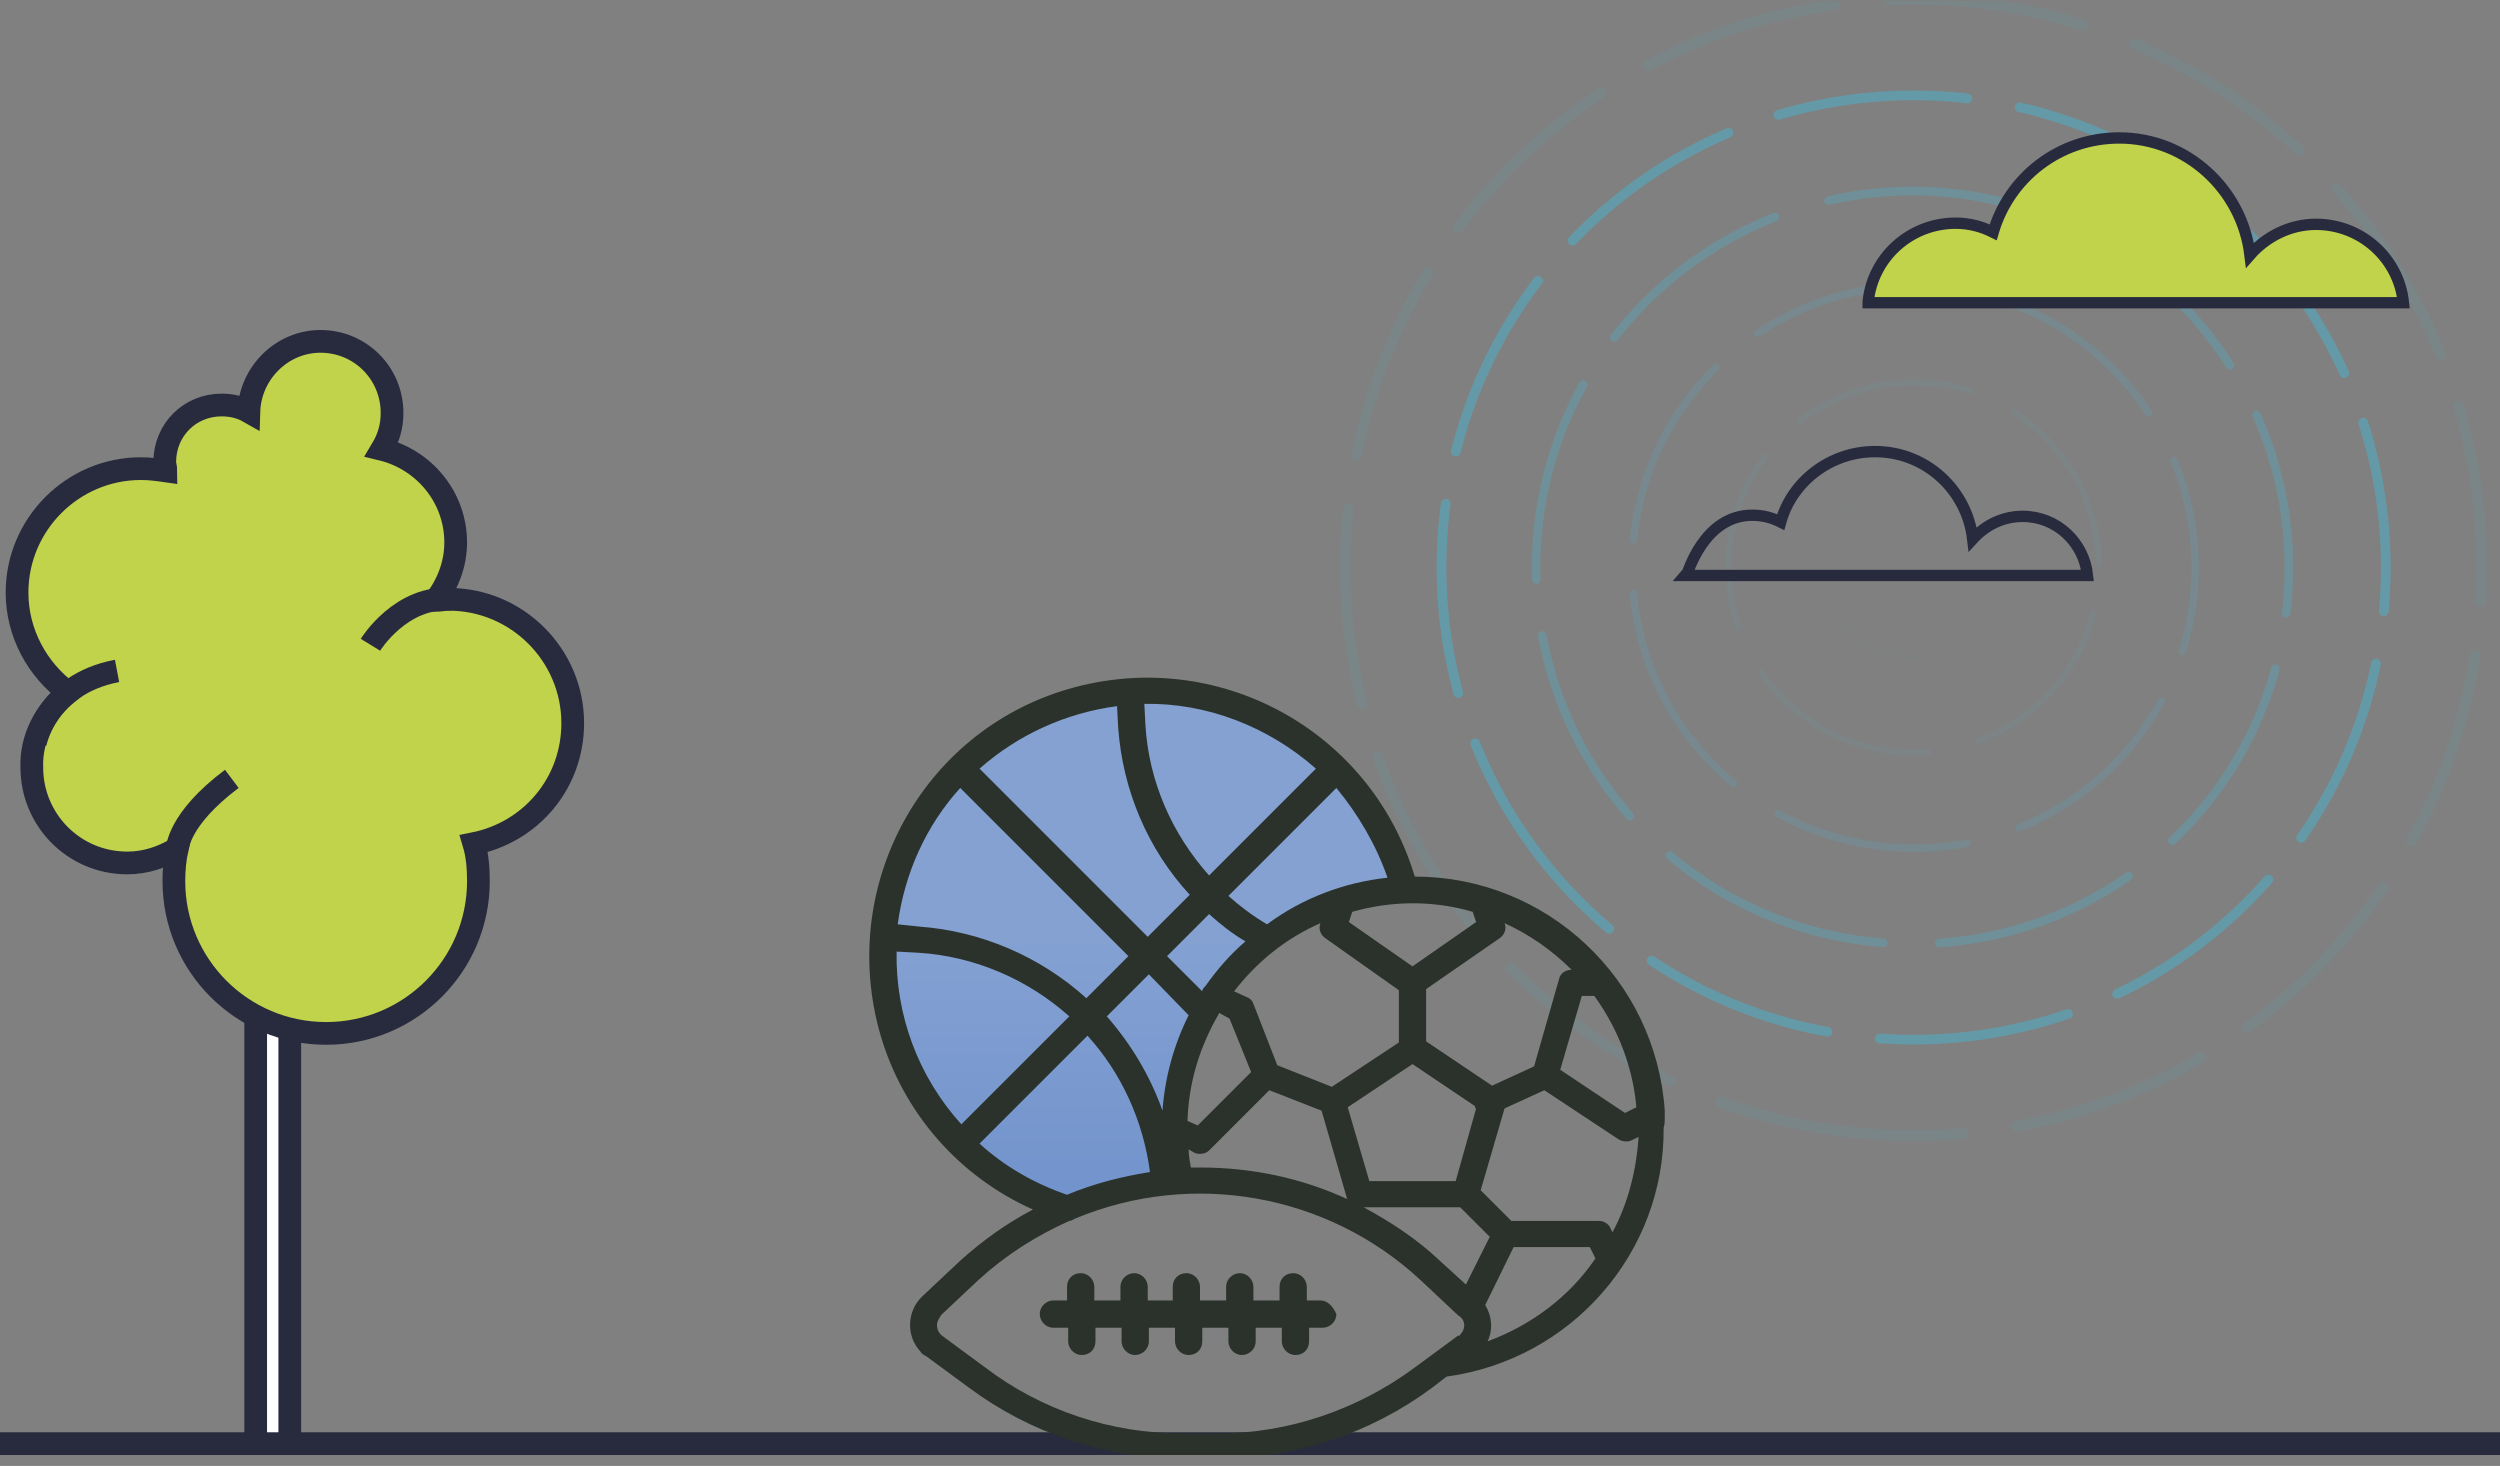
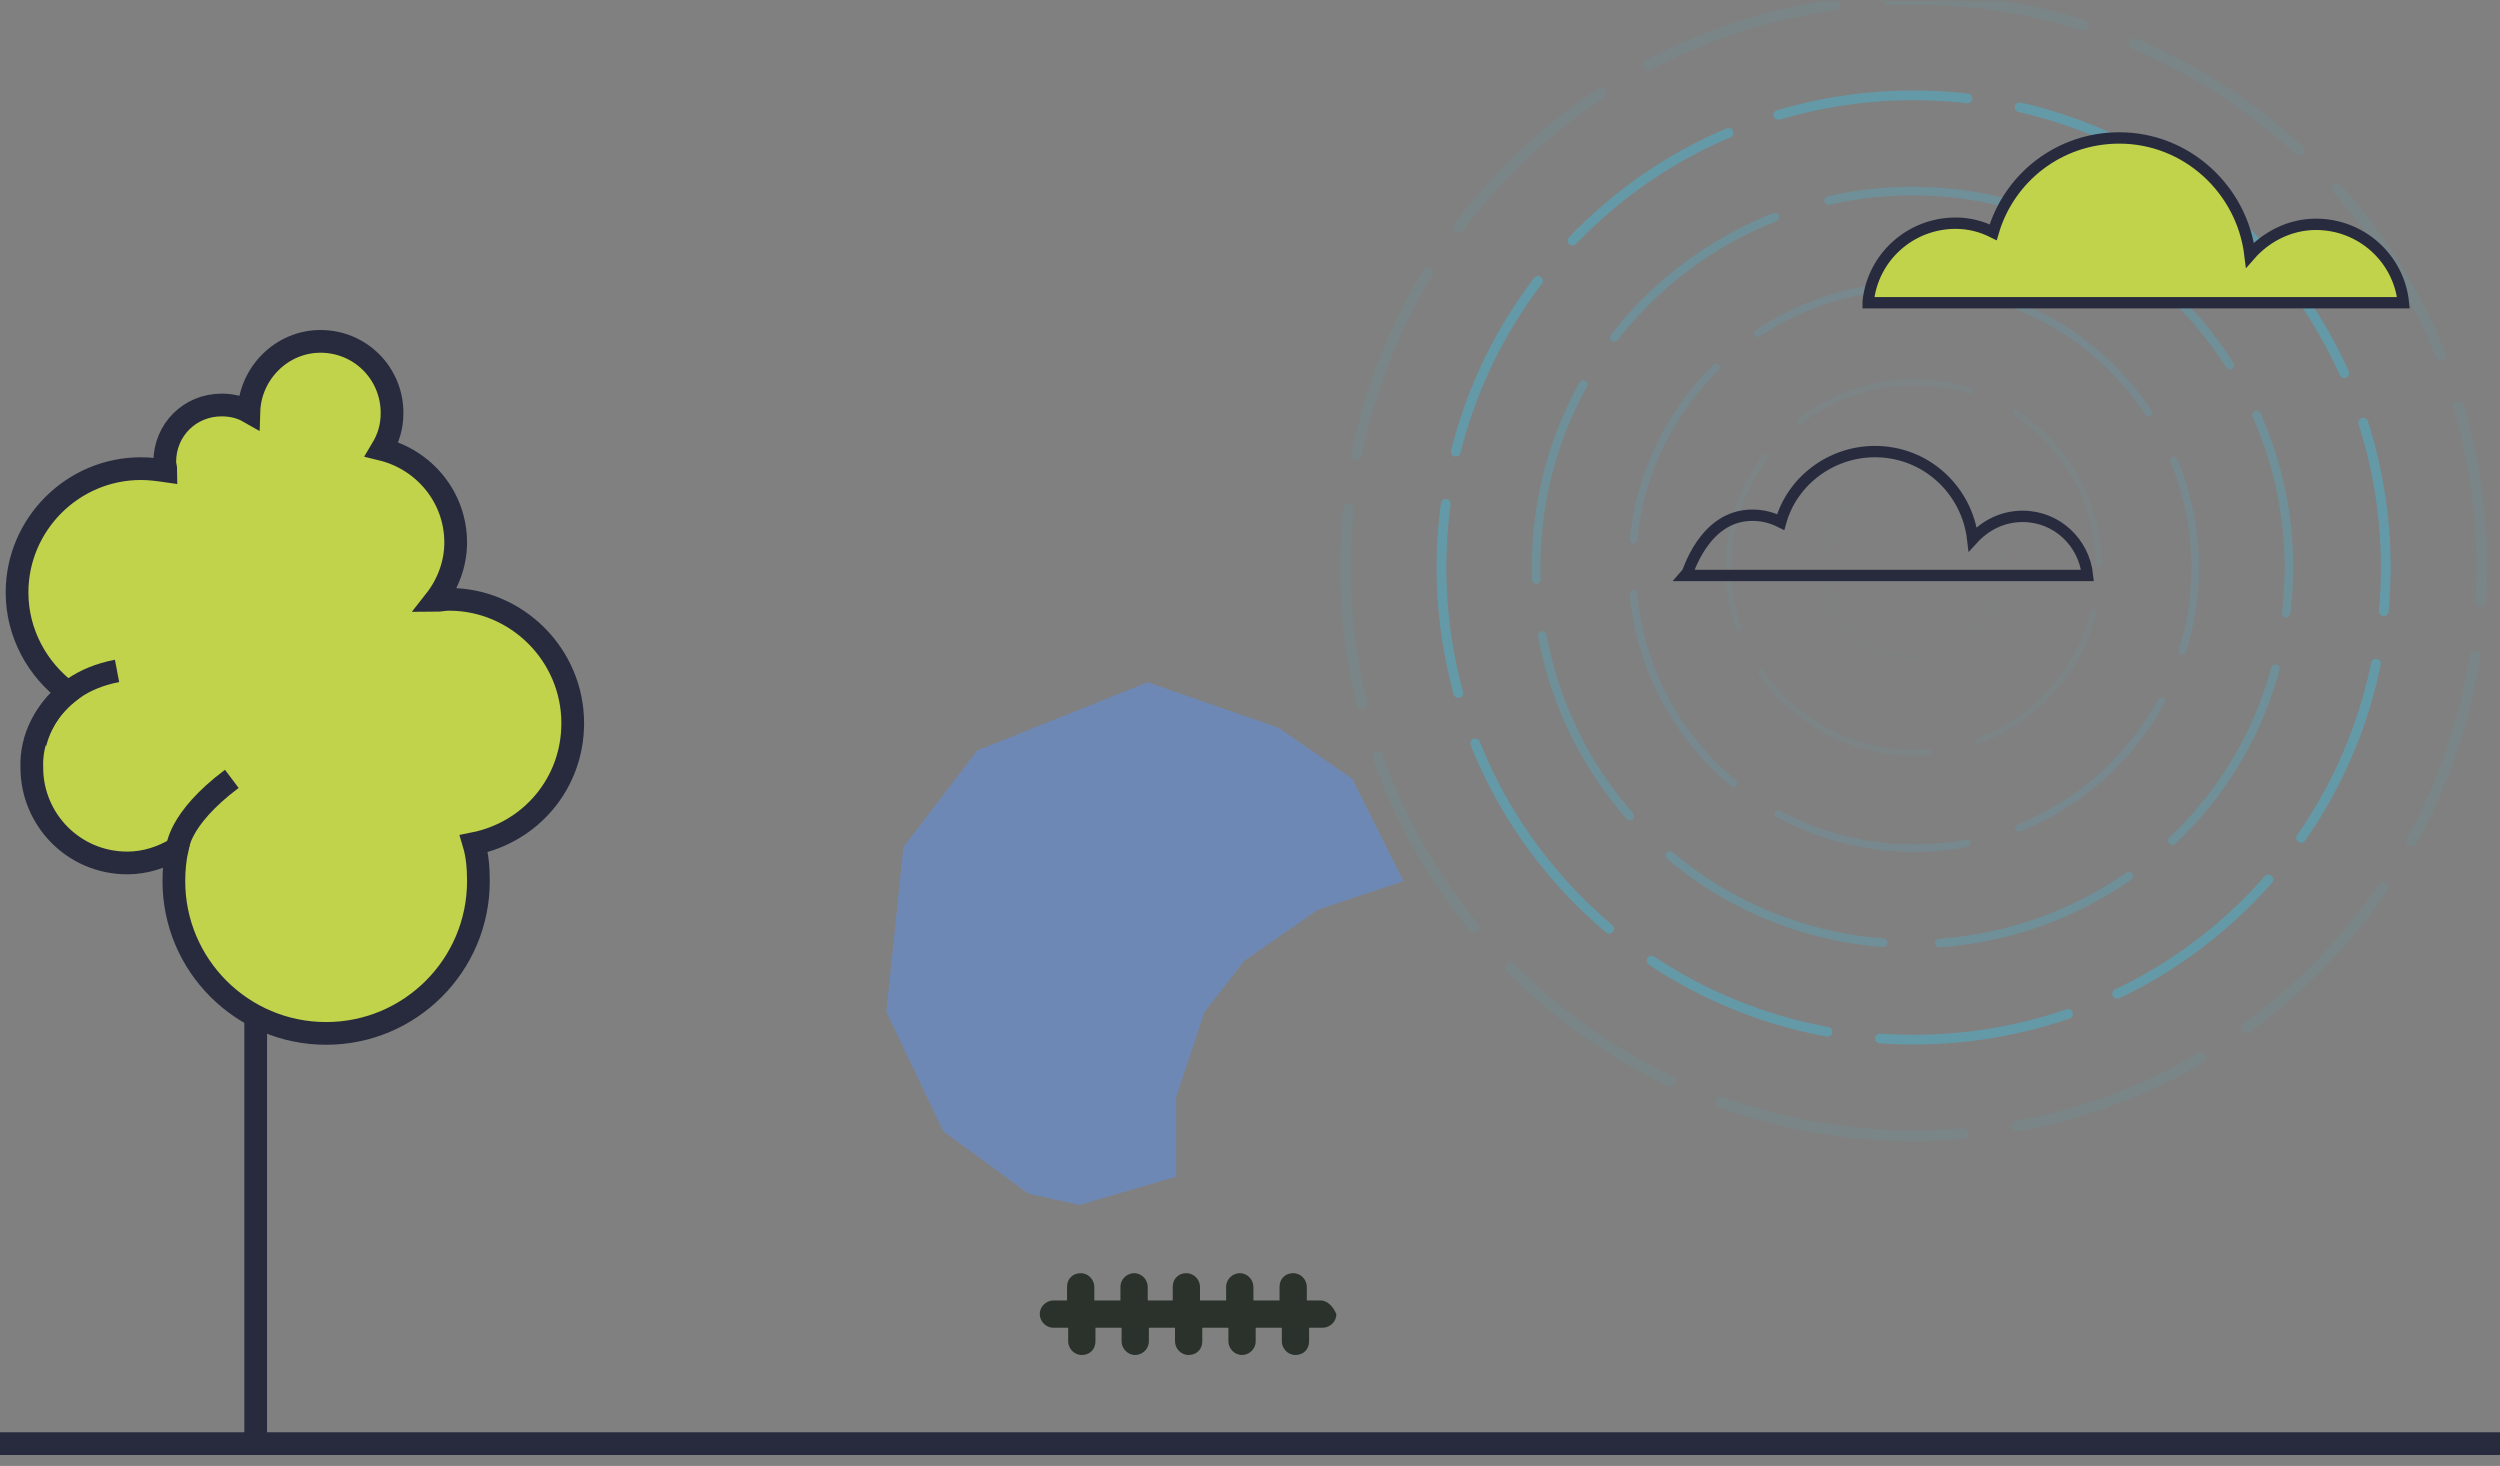
<svg xmlns="http://www.w3.org/2000/svg" width="220" height="129" viewBox="0 0 220 129" fill="none">
  <rect x="0" y="0" width="220" height="129" fill="#808080" stroke="none" />
  <g id="9.svg" clip-path="url(#clip0_316_2508)">
    <path id="Vector" d="M220 127.04H0" stroke="#282B3E" stroke-width="2" stroke-miterlimit="10" />
-     <path id="Vector_2" d="M22.5 127.04H25.5V89.04H22.5V127.04Z" fill="white" stroke="#282B3E" stroke-width="2" stroke-miterlimit="10" />
+     <path id="Vector_2" d="M22.5 127.04V89.04H22.5V127.04Z" fill="white" stroke="#282B3E" stroke-width="2" stroke-miterlimit="10" />
    <path id="Vector_3" d="M6 60.94C3.3 58.94 1.5 55.74 1.5 52.14C1.5 46.14 6.4 41.24 12.4 41.24C13.2 41.24 13.9 41.34 14.6 41.44C14.6 41.14 14.5 40.94 14.5 40.64C14.5 37.84 16.7 35.64 19.5 35.64C20.4 35.64 21.2 35.84 21.9 36.24C22 32.84 24.8 30.04 28.2 30.04C31.7 30.04 34.5 32.84 34.5 36.34C34.5 37.54 34.2 38.54 33.6 39.54C37.3 40.44 40.1 43.74 40.1 47.74C40.1 49.64 39.4 51.44 38.3 52.84C38.7 52.84 39.1 52.74 39.5 52.74C45.5 52.74 50.4 57.64 50.4 63.64C50.4 68.94 46.7 73.24 41.7 74.24C42 75.24 42.1 76.34 42.1 77.54C42.1 84.94 36.1 90.94 28.7 90.94C21.3 90.94 15.3 84.94 15.3 77.54C15.3 76.54 15.4 75.54 15.6 74.64C14.3 75.44 12.8 75.94 11.2 75.94C6.5 75.94 2.8 72.14 2.8 67.54C2.7 64.94 4 62.54 6 60.94Z" fill="#C1D34A" stroke="#282B3E" stroke-width="2" stroke-miterlimit="10" />
-     <path id="Vector_4" d="M32.6 56.74C32.6 56.74 35.3 52.34 39.8 52.74" stroke="#282B3E" stroke-width="2" stroke-miterlimit="10" />
    <path id="Vector_5" d="M3.1 65.44C3.1 65.44 4 60.24 10.3 59.04" stroke="#282B3E" stroke-width="2" stroke-miterlimit="10" />
    <path id="Vector_6" d="M15.6 74.74C15.6 74.74 15.6 72.14 20.4 68.54L15.6 74.74Z" fill="white" />
    <path id="Vector_7" d="M15.6 74.74C15.6 74.74 15.6 72.14 20.4 68.54" stroke="#282B3E" stroke-width="2" stroke-miterlimit="10" />
    <g id="Group" opacity="0.58">
      <g id="Group_2" opacity="0.14">
        <path id="Vector_8" opacity="0.14" d="M168.4 57.84C164 57.84 160.5 54.34 160.5 49.94C160.5 45.54 164 42.04 168.4 42.04C172.8 42.04 176.3 45.54 176.3 49.94C176.3 54.24 172.7 57.84 168.4 57.84Z" stroke="#3AC2E4" stroke-width="0.474" stroke-miterlimit="10" stroke-linecap="round" stroke-dasharray="19.13 5.31" />
      </g>
      <g id="Group_3" opacity="0.312">
        <path id="Vector_9" opacity="0.312" d="M168.4 66.24C159.4 66.24 152.1 58.94 152.1 49.94C152.1 40.94 159.4 33.64 168.4 33.64C177.4 33.64 184.7 40.94 184.7 49.94C184.7 58.94 177.4 66.24 168.4 66.24Z" stroke="#3AC2E4" stroke-width="0.568" stroke-miterlimit="10" stroke-linecap="round" stroke-dasharray="15.82 4.4" />
      </g>
      <g id="Group_4" opacity="0.484">
        <path id="Vector_10" opacity="0.484" d="M150.9 67.44C141.2 57.74 141.2 42.14 150.9 32.44C160.6 22.74 176.2 22.74 185.9 32.44C195.6 42.14 195.6 57.74 185.9 67.44C176.2 77.04 160.6 77.04 150.9 67.44Z" stroke="#3AC2E4" stroke-width="0.663" stroke-miterlimit="10" stroke-linecap="round" stroke-dasharray="17.14 4.76" />
      </g>
      <g id="Group_5" opacity="0.656">
        <path id="Vector_11" opacity="0.656" d="M163 82.64C144.9 79.74 132.7 62.64 135.6 44.64C138.5 26.54 155.6 14.34 173.6 17.24C191.7 20.14 203.9 37.24 201 55.24C198.2 73.34 181.1 85.54 163 82.64Z" stroke="#3AC2E4" stroke-width="0.758" stroke-miterlimit="10" stroke-linecap="round" stroke-dasharray="17.87 4.96" />
      </g>
      <g id="Group_6" opacity="0.828">
        <path id="Vector_12" opacity="0.828" d="M139 79.34C122.8 63.14 122.8 36.74 139 20.54C155.2 4.34 181.6 4.34 197.8 20.54C214 36.74 214 63.14 197.8 79.34C181.6 95.54 155.2 95.54 139 79.34Z" stroke="#3AC2E4" stroke-width="0.853" stroke-miterlimit="10" stroke-linecap="round" stroke-dasharray="16.8 4.67" />
      </g>
      <g id="Group_7" opacity="0.38">
        <path id="Vector_13" opacity="0.38" d="M168.4 99.94C140.8 99.94 118.4 77.54 118.4 49.94C118.4 22.34 140.8 -0.06 168.4 -0.06C196 -0.06 218.4 22.34 218.4 49.94C218.4 77.54 196 99.94 168.4 99.94Z" stroke="#3AC2E4" stroke-width="0.947" stroke-miterlimit="10" stroke-linecap="round" stroke-dasharray="17.32 4.81" />
      </g>
    </g>
    <path id="Vector_14" d="M101 60.04L91 64.04L86 66.04L79.5 74.54L78 89.04L83 99.54L90.5 105.04L95 106.04L103.5 103.54V96.54L106 89.04L109.5 84.54L116 80.04L123.5 77.54L119 68.54L112.5 64.04L101 60.04Z" fill="#6E88B6" />
-     <path id="Vector_15" d="M101 60.04L91 64.04L86 66.04L79.5 74.54L78 89.04L83 99.54L90.5 105.04L95 106.04L103.5 103.54V96.54L106 89.04L109.5 84.54L116 80.04L123.5 77.54L119 68.54L112.5 64.04L101 60.04Z" fill="url(#paint0_linear_316_2508)" />
-     <path id="Vector_16" d="M146.5 98.34C146.5 98.14 146.5 97.94 146.5 97.74C145.7 86.14 136.1 77.14 124.5 77.14C120.6 64.14 107 56.84 94 60.64C81 64.44 73.7 78.14 77.5 91.14C79.5 97.94 84.4 103.54 90.9 106.44C88.6 107.64 86.5 109.14 84.5 110.94L81.2 114.04C79.8 115.34 79.7 117.54 81 118.94C81.1 119.14 81.3 119.24 81.5 119.34L85.3 122.14C90.7 126.14 97.3 128.34 104 128.34H107.3C114 128.34 120.6 126.14 126 122.14L127.3 121.14C138.3 119.64 146.5 110.24 146.4 99.24C146.5 98.94 146.5 98.64 146.5 98.34ZM140.3 87.64C142.4 90.54 143.7 93.94 144 97.44L143 97.94L137.3 94.14L139.2 87.64H140.3ZM132.4 81.24C134.6 82.24 136.6 83.64 138.3 85.34C137.8 85.34 137.3 85.64 137.2 86.14L135 93.84L131.3 95.54L125.5 91.64V87.04L132 82.54C132.4 82.24 132.6 81.74 132.4 81.24ZM106.1 86.74C106 86.84 105.9 86.94 105.8 87.14V87.24L102.7 84.14L106.4 80.44C107.4 81.34 108.4 82.14 109.6 82.84C108.2 84.04 107.1 85.34 106.1 86.74ZM104.6 89.34C103.3 91.94 102.5 94.84 102.3 97.74C101.2 94.64 99.5 91.84 97.4 89.44L101.1 85.74L104.6 89.34ZM107.3 89.14L108.2 89.64L110.1 94.34L105.4 99.04L104.5 98.64C104.6 95.24 105.6 92.04 107.3 89.14ZM105.1 101.44C105.5 101.64 106.1 101.54 106.4 101.24L111.7 95.94L116.3 97.74L118.5 105.34C118.5 105.44 118.5 105.44 118.6 105.54C114.5 103.64 110.1 102.74 105.6 102.74C105.3 102.74 105 102.74 104.8 102.74C104.7 102.24 104.6 101.64 104.6 101.14L105.1 101.44ZM117.2 95.64L112.4 93.74L110.3 88.34C110.2 88.04 110 87.84 109.7 87.74L108.6 87.24C110.6 84.64 113.2 82.54 116.2 81.24C116 81.74 116.2 82.24 116.6 82.54L123.1 87.14V91.74L117.2 95.64ZM124.3 93.64L129.8 97.34V97.44C129.8 97.44 129.8 97.54 129.9 97.54L128.1 103.94H120.5L118.6 97.44L124.3 93.64ZM129.6 80.24L129.9 81.14L124.3 85.04L118.7 81.14L119 80.24C122.5 79.24 126.2 79.24 129.6 80.24ZM122.1 77.24C118.3 77.64 114.6 79.04 111.5 81.34C110.3 80.64 109.1 79.74 108.1 78.84L117.6 69.34C119.5 71.64 121.1 74.34 122.1 77.24ZM115.8 67.64L106.4 77.04C103.1 73.34 101.1 68.74 100.8 63.84L100.7 61.94C106.2 61.84 111.6 63.94 115.8 67.64ZM98.3 62.14L98.4 64.04C98.8 69.54 101 74.74 104.7 78.74L101 82.44L86.2 67.64C89.6 64.64 93.8 62.74 98.3 62.14ZM84.5 69.34L99.3 84.14L95.6 87.84C91.5 84.14 86.3 81.94 80.9 81.54L79 81.34C79.6 76.84 81.5 72.64 84.5 69.34ZM78.9 83.74L80.8 83.84C85.7 84.14 90.4 86.14 94.1 89.44L84.6 98.94C80.8 94.74 78.8 89.34 78.9 83.74ZM86.2 100.64L95.7 91.14C98.7 94.44 100.6 98.64 101.2 103.14C98.7 103.54 96.3 104.14 93.9 105.14C91 104.14 88.4 102.64 86.2 100.64ZM128.5 117.44C128.5 117.54 128.4 117.54 128.3 117.54L124.5 120.34C119.5 124.04 113.4 126.14 107.2 126.14H104C97.8 126.14 91.7 124.14 86.7 120.34L82.9 117.54C82.4 117.14 82.3 116.44 82.7 115.94C82.7 115.84 82.8 115.84 82.8 115.74L86.1 112.64C88.5 110.44 91.2 108.74 94.1 107.44C94.3 107.44 94.4 107.34 94.6 107.24C104.9 102.94 116.8 105.04 125 112.64L128.3 115.74C129 116.14 129 116.94 128.5 117.44ZM126.7 110.94C124.7 109.04 122.4 107.54 120 106.24H128.5L131.1 108.84L129 113.04L126.7 110.94ZM130.9 118.04C131.4 117.04 131.3 115.84 130.7 114.84L133.2 109.74H139.9L140.4 110.74C138.1 114.14 134.7 116.64 130.9 118.04ZM141.9 108.44L141.7 108.04C141.5 107.64 141.1 107.44 140.7 107.44H133L130.3 104.74L132.4 97.54L135.9 95.94L142.4 100.24C142.7 100.44 143.2 100.54 143.6 100.34L144.2 100.04C144 102.94 143.3 105.84 141.9 108.44Z" fill="#2A322B" />
    <path id="Vector_17" d="M116.2 114.44H115V113.24C115 112.64 114.5 112.04 113.8 112.04C113.1 112.04 112.6 112.54 112.6 113.24V114.44H110.3V113.24C110.3 112.64 109.8 112.04 109.1 112.04C108.5 112.04 107.9 112.54 107.9 113.24V114.44H105.6V113.24C105.6 112.64 105.1 112.04 104.4 112.04C103.7 112.04 103.2 112.54 103.2 113.24V114.44H101V113.24C101 112.64 100.5 112.04 99.8 112.04C99.2 112.04 98.6 112.54 98.6 113.24V114.44H96.3V113.24C96.3 112.64 95.8 112.04 95.1 112.04C94.4 112.04 93.9 112.54 93.9 113.24V114.44H92.7C92.1 114.44 91.5 114.94 91.5 115.64C91.5 116.24 92 116.84 92.7 116.84H94V118.04C94 118.64 94.5 119.24 95.2 119.24C95.9 119.24 96.4 118.74 96.4 118.04V116.84H98.7V118.04C98.7 118.64 99.2 119.24 99.9 119.24C100.5 119.24 101.1 118.74 101.1 118.04V116.84H103.4V118.04C103.4 118.64 103.9 119.24 104.6 119.24C105.3 119.24 105.8 118.74 105.8 118.04V116.84H108.1V118.04C108.1 118.64 108.6 119.24 109.3 119.24C109.9 119.24 110.5 118.74 110.5 118.04V116.84H112.8V118.04C112.8 118.64 113.3 119.24 114 119.24C114.7 119.24 115.2 118.74 115.2 118.04V116.84H116.4C117 116.84 117.6 116.34 117.6 115.64C117.3 114.94 116.8 114.44 116.2 114.44Z" fill="#2A322B" />
    <path id="Vector_18" d="M164.4 26.54C164.8 22.64 168.1 19.64 172.1 19.64C173.3 19.64 174.4 19.94 175.4 20.44C176.8 15.64 181.2 12.14 186.5 12.14C192.4 12.14 197.3 16.64 198 22.44C199.4 20.84 201.5 19.74 203.8 19.74C207.8 19.74 211.1 22.74 211.5 26.64H164.4V26.54Z" fill="#C1D34A" stroke="#282B3E" stroke-miterlimit="10" />
    <path id="Vector_19" d="M154.2 45.34C155.1 45.34 155.9 45.54 156.7 45.94C157.7 42.34 161.1 39.74 165 39.74C169.5 39.74 173.1 43.14 173.6 47.44C174.7 46.24 176.2 45.44 178 45.44C181 45.44 183.4 47.74 183.7 50.64H148.4C148.5 50.54 149.9 45.34 154.2 45.34Z" stroke="#282B3E" stroke-miterlimit="10" />
  </g>
  <defs>
    <linearGradient id="paint0_linear_316_2508" x1="100.75" y1="82.405" x2="100.75" y2="106.101" gradientUnits="userSpaceOnUse">
      <stop stop-color="#84A1D2" />
      <stop offset="1" stop-color="#7192CC" />
    </linearGradient>
    <clipPath id="clip0_316_2508">
      <rect width="220" height="128" fill="white" transform="translate(0 0.04)" />
    </clipPath>
  </defs>
</svg>